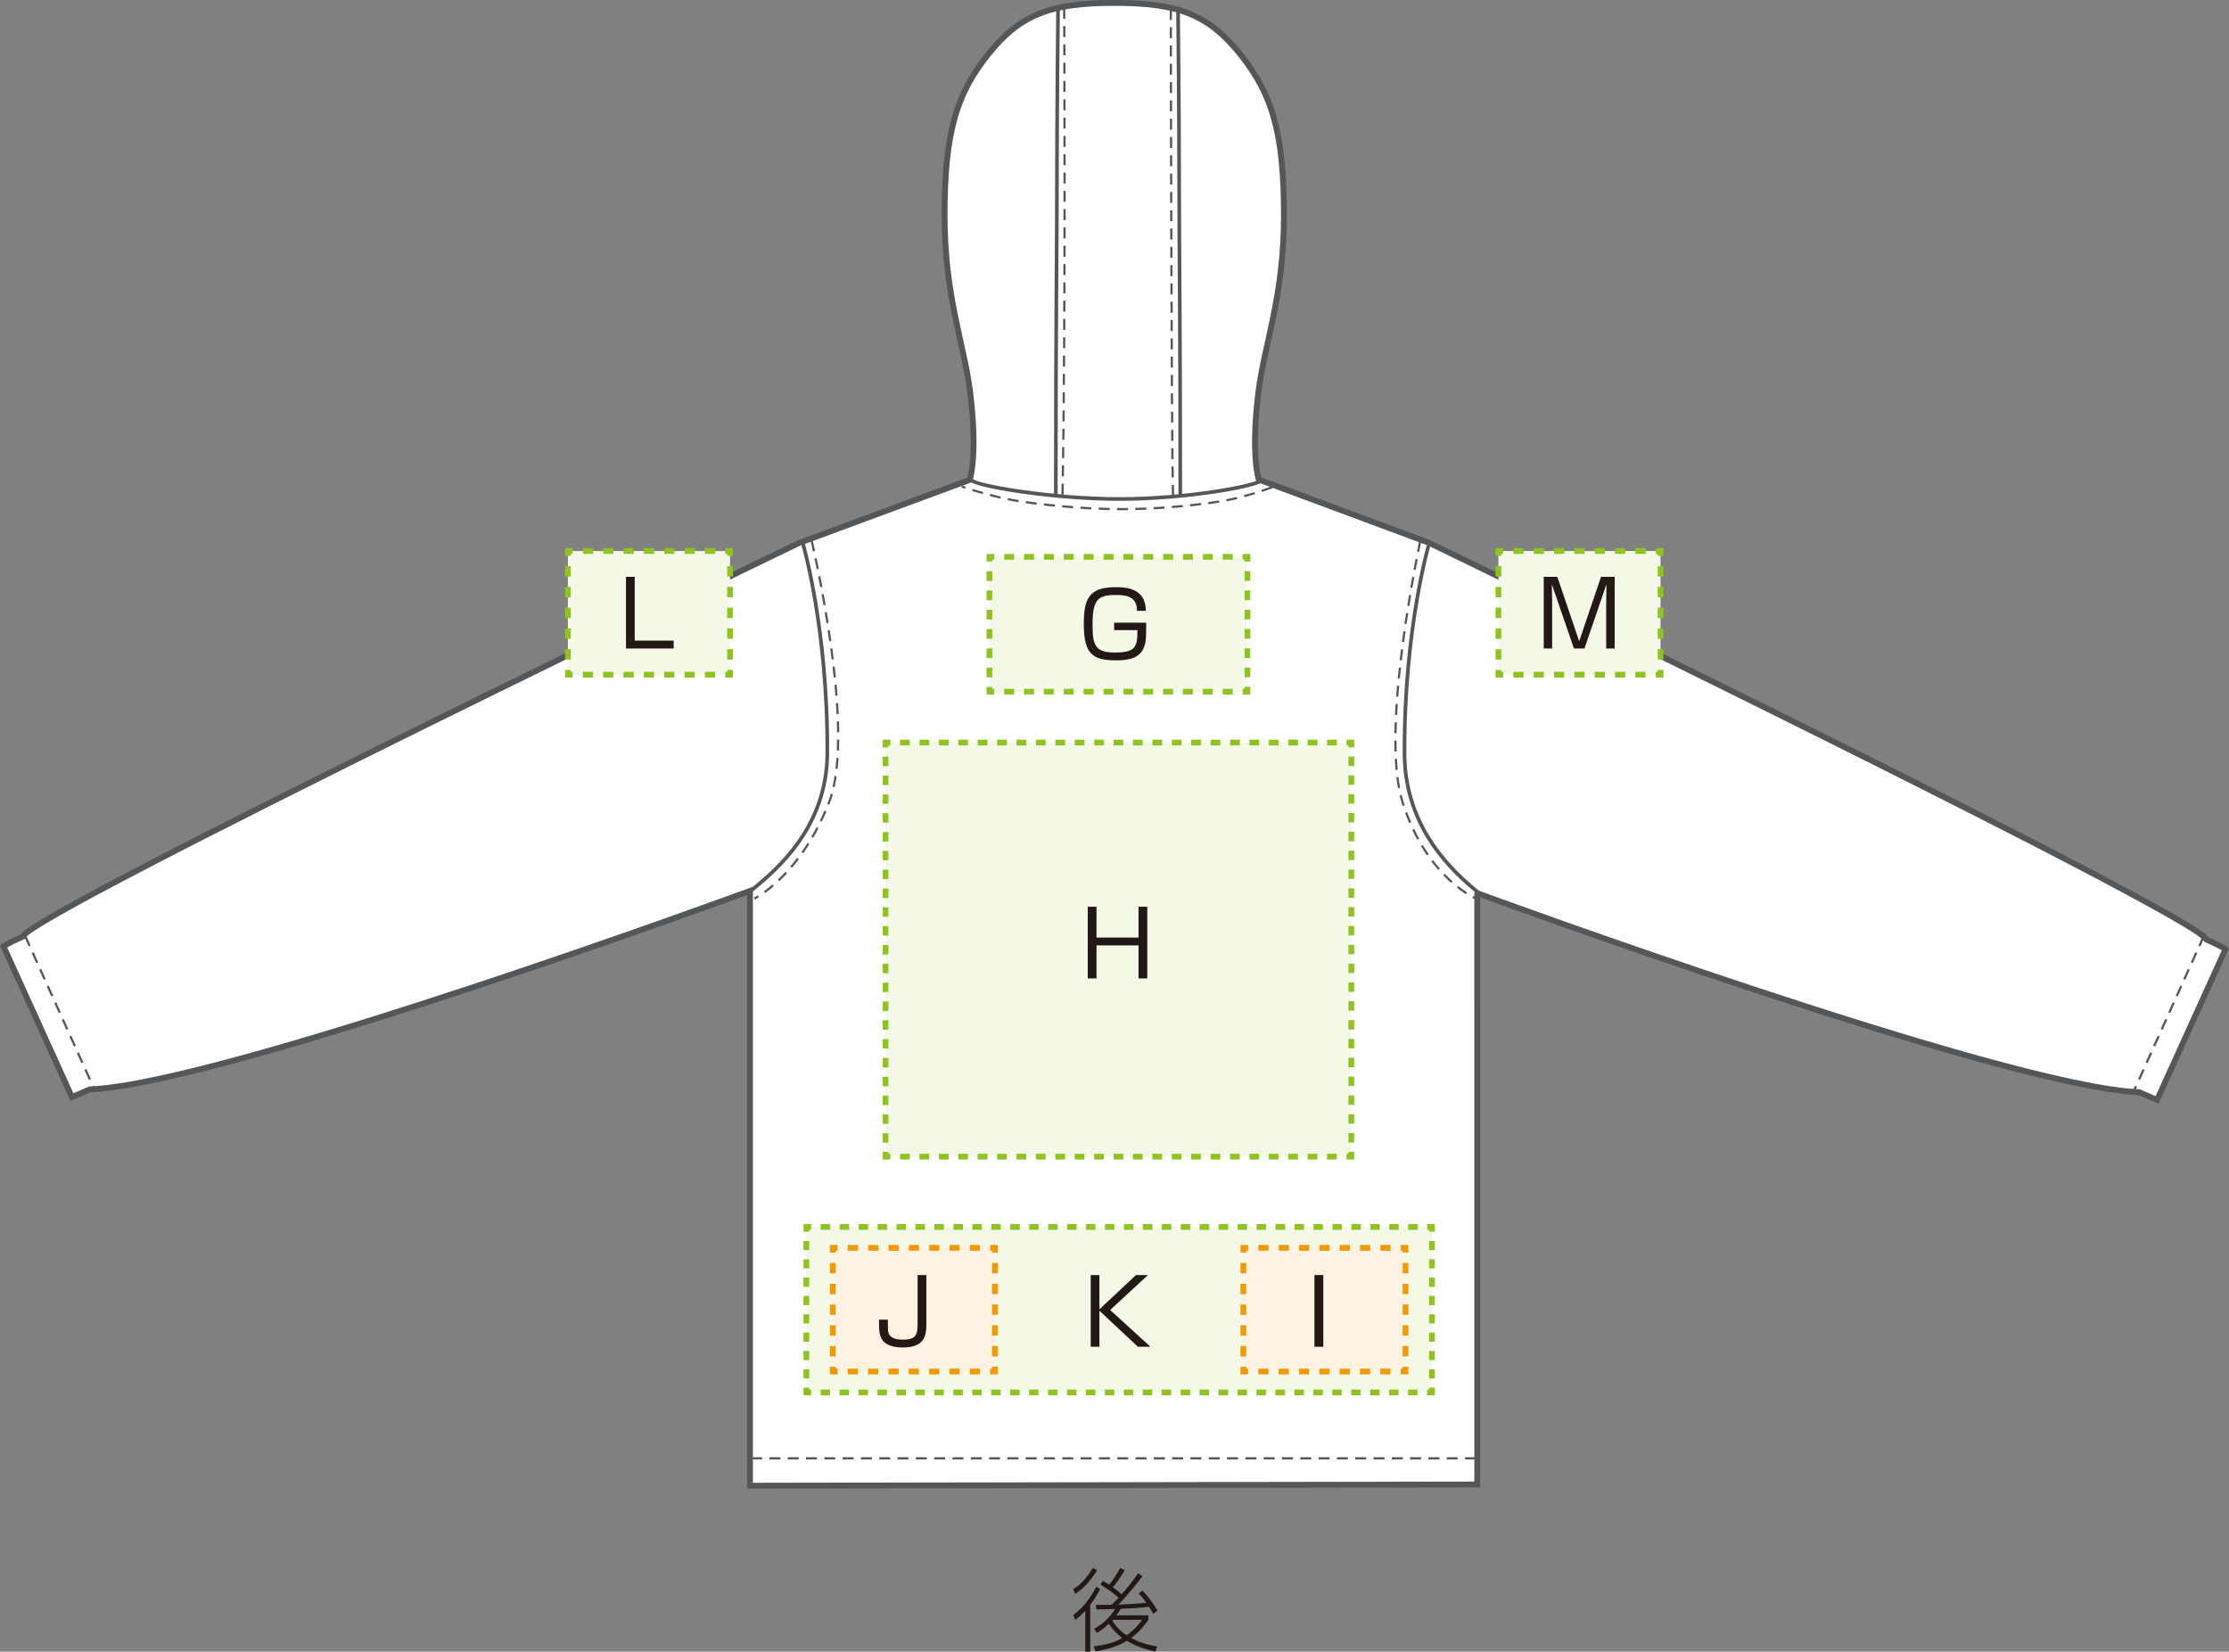
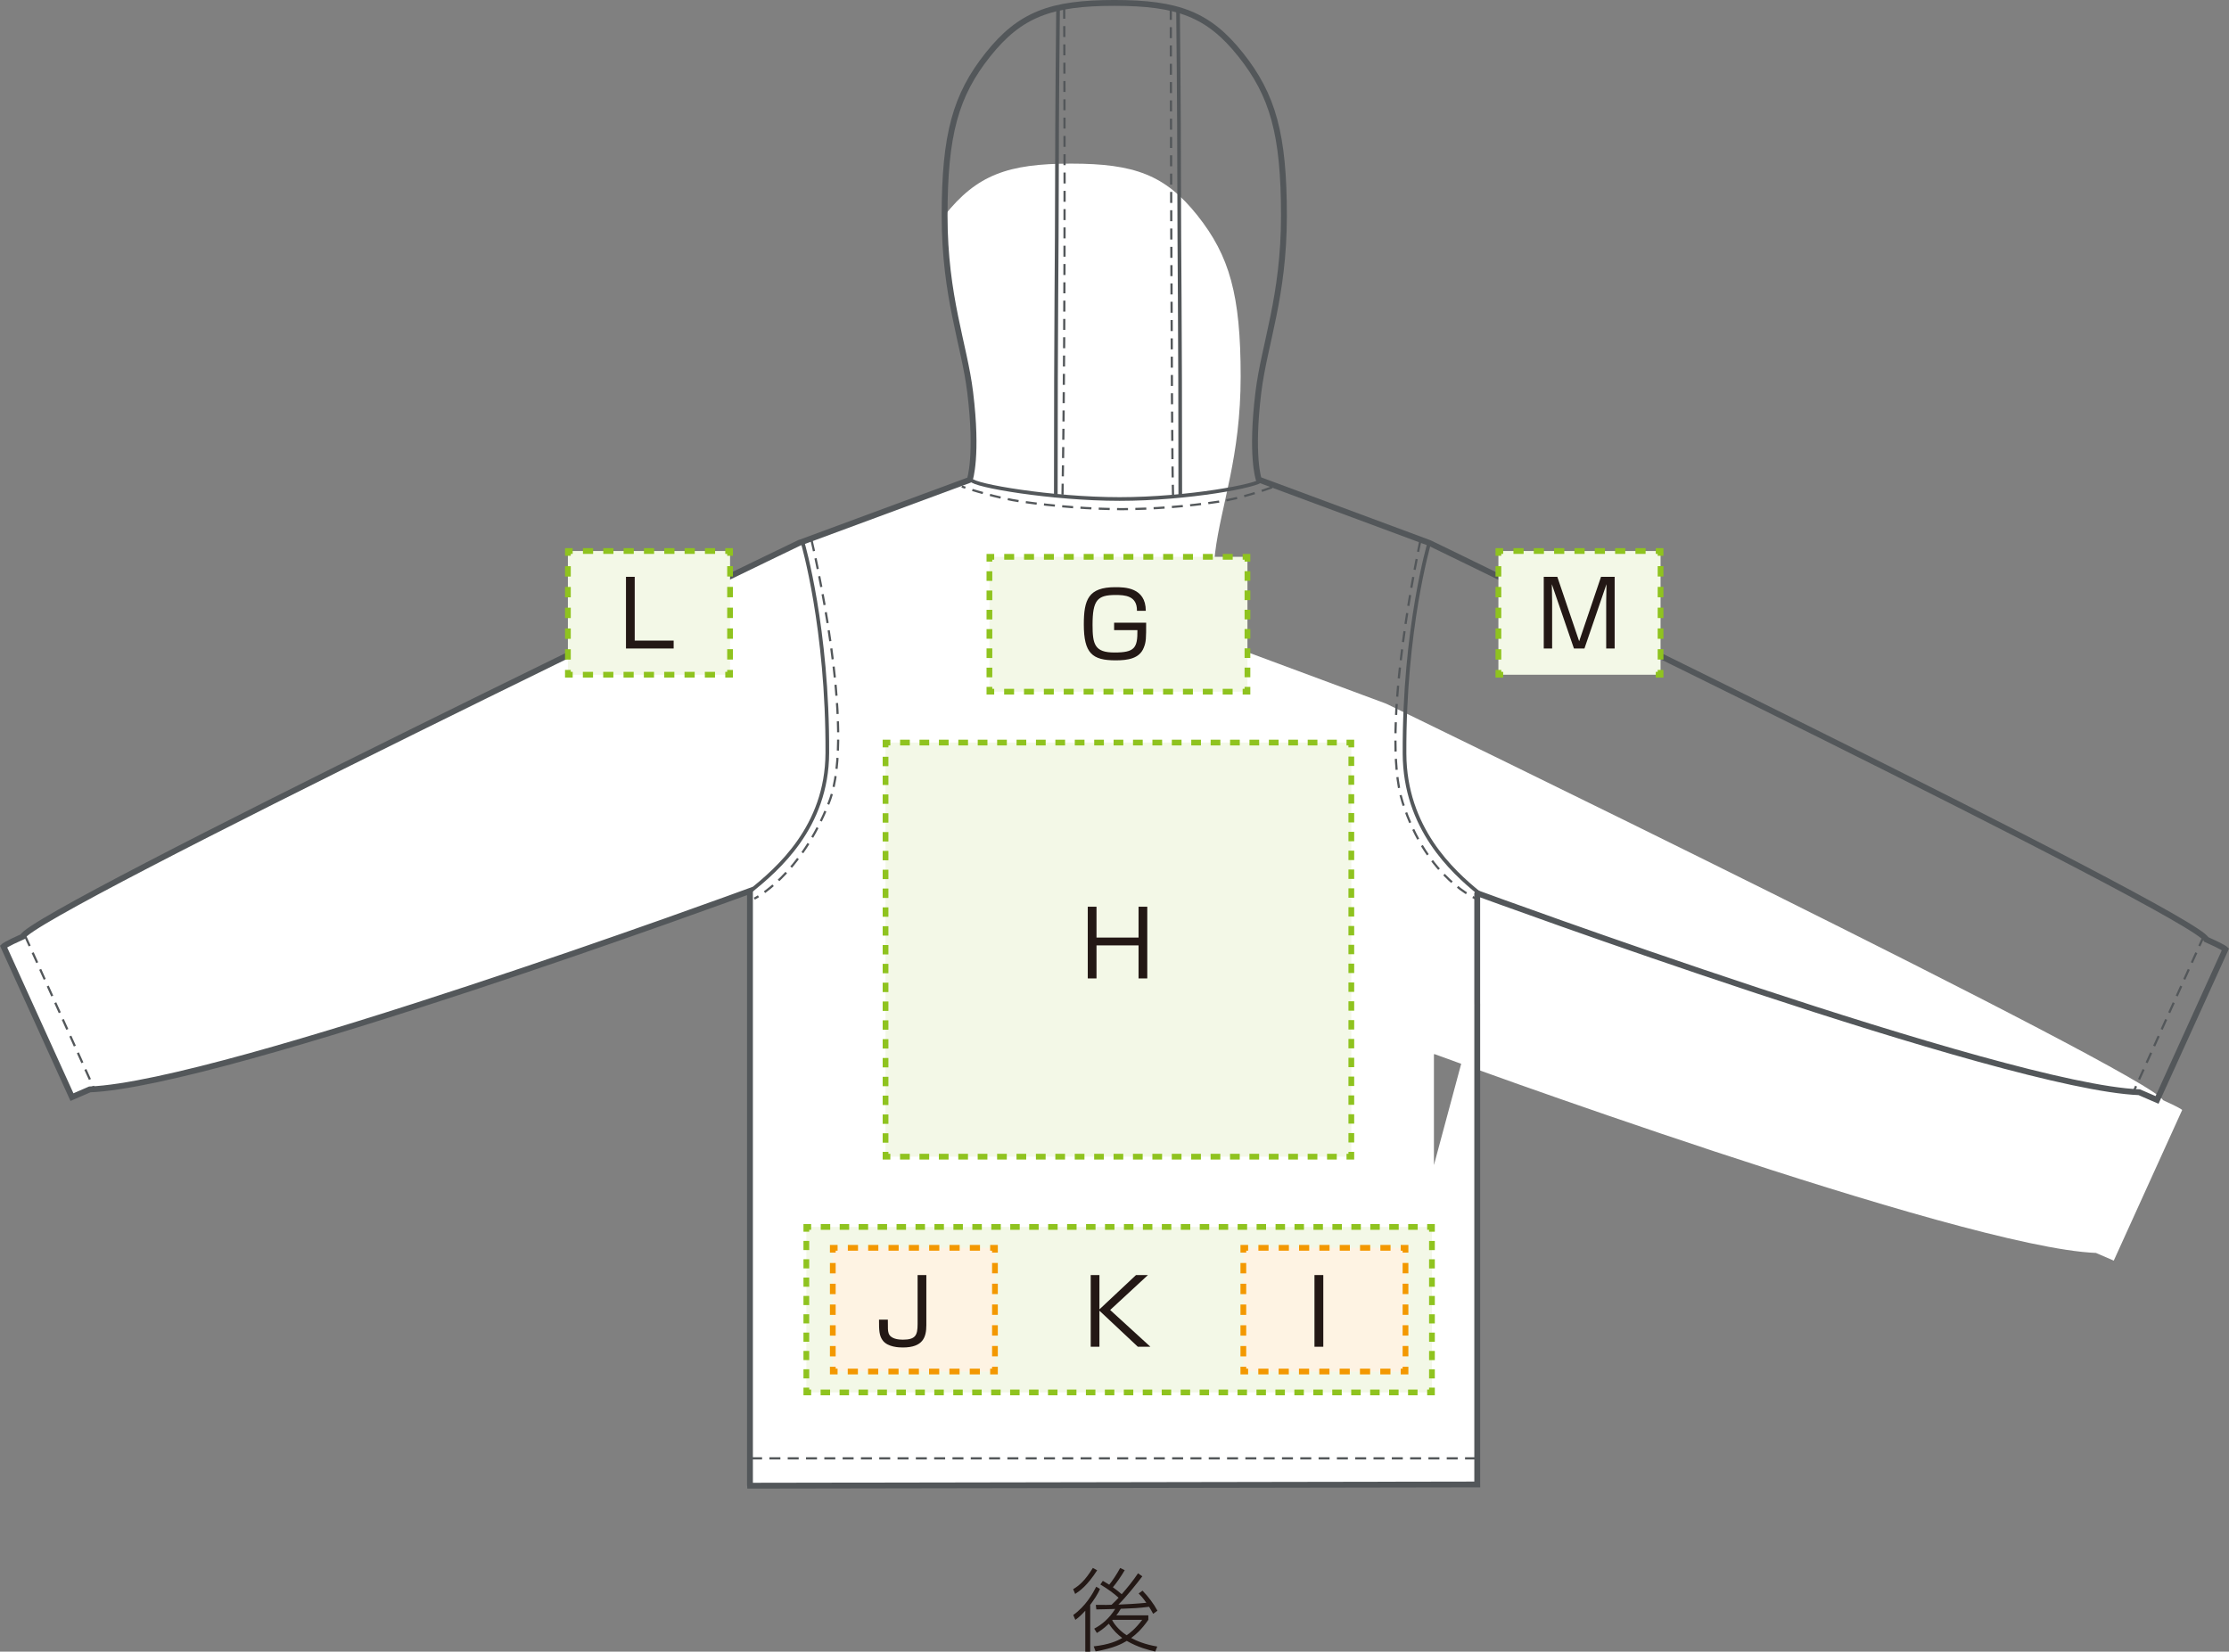
<svg xmlns="http://www.w3.org/2000/svg" id="_レイヤー_2" data-name="レイヤー 2" viewBox="0 0 145.385 107.738">
  <rect x="0" y="0" width="145.385" height="107.738" fill="#808080" stroke="none" />
  <defs>
    <style>
      .cls-1, .cls-2, .cls-3, .cls-4, .cls-5, .cls-6, .cls-7, .cls-8, .cls-9, .cls-10, .cls-11, .cls-12, .cls-13, .cls-14, .cls-15 {
        fill: none;
      }

      .cls-1, .cls-2, .cls-3, .cls-4, .cls-5, .cls-6, .cls-7, .cls-8, .cls-9, .cls-10, .cls-12, .cls-13, .cls-14 {
        stroke-miterlimit: 10;
      }

      .cls-1, .cls-3, .cls-4, .cls-5, .cls-6, .cls-7, .cls-8, .cls-9, .cls-10, .cls-12, .cls-13, .cls-14 {
        stroke-width: .375px;
      }

      .cls-1, .cls-4, .cls-6 {
        stroke: #f39800;
      }

      .cls-2 {
        stroke-width: .382px;
      }

      .cls-2, .cls-11, .cls-15 {
        stroke: #53575a;
      }

      .cls-3, .cls-5, .cls-7, .cls-8, .cls-9, .cls-10, .cls-12, .cls-13, .cls-14 {
        stroke: #8fc31f;
      }

      .cls-4, .cls-7 {
        stroke-dasharray: 0 0 .663 .663;
      }

      .cls-5 {
        stroke-dasharray: 0 0 .598 .598;
      }

      .cls-6, .cls-8 {
        stroke-dasharray: 0 0 .677 .677;
      }

      .cls-9 {
        stroke-dasharray: 0 0 .629 .629;
      }

      .cls-10 {
        stroke-dasharray: 0 0 .618 .618;
      }

      .cls-16 {
        fill: #fef3e3;
      }

      .cls-16, .cls-17, .cls-18, .cls-19 {
        stroke-width: 0px;
      }

      .cls-17 {
        fill: #f3f8e7;
      }

      .cls-11 {
        stroke-dasharray: 0 0 .716 .478;
        stroke-width: .143px;
      }

      .cls-12 {
        stroke-dasharray: 0 0 .614 .614;
      }

      .cls-13 {
        stroke-dasharray: 0 0 .633 .633;
      }

      .cls-18 {
        fill: #fff;
      }

      .cls-14 {
        stroke-dasharray: 0 0 .648 .648;
      }

      .cls-19 {
        fill: #231815;
      }

      .cls-15 {
        stroke-linejoin: round;
        stroke-width: .239px;
      }
    </style>
  </defs>
  <g id="_レイヤー_3" data-name="レイヤー 3">
    <g>
      <path class="cls-19" d="M71.561,102.43c-.643,1.006-1.148,1.357-1.434,1.542l-.131-.31c.381-.232.762-.536,1.285-1.386l.279.154ZM70.002,105.346c.81-.577,1.268-1.393,1.5-1.845l.243.143c-.137.345-.416.744-.637,1.041v3.053h-.321v-2.672c-.285.315-.487.482-.648.595l-.137-.315ZM74.507,102.823c-.327.434-1.054,1.351-1.56,1.845.56-.024,1.154-.054,1.821-.119-.25-.357-.369-.476-.5-.607l.25-.185c.363.369.738.863.976,1.309l-.279.203c-.089-.161-.154-.28-.268-.459-.714.089-1.042.102-1.845.131-.113.196-.209.327-.292.428h2.089v.291c-.44.637-.821.964-1.119,1.185.369.196.881.416,1.702.559l-.131.327c-.422-.095-1.143-.279-1.856-.696-.304.178-.81.47-2.035.684l-.125-.327c1.012-.119,1.518-.345,1.862-.547-.273-.203-.577-.477-.875-.929-.351.339-.612.5-.779.601l-.173-.28c.53-.286.965-.66,1.369-1.285-.196,0-1.06.036-1.231.03l-.036-.298c.637.012.863,0,1.029-.006.155-.137.357-.351.458-.458-.273-.256-.695-.571-1.189-.863l.16-.238c.125.071.232.131.417.25.173-.202.518-.714.714-1.089l.298.143c-.221.381-.536.839-.773,1.113.196.143.393.291.577.453.381-.435.743-.881,1.064-1.363l.28.196ZM72.572,105.661c-.006.006-.018.024-.029.03.089.155.345.584.94.976.202-.137.547-.387,1.018-1.006h-1.929Z" />
-       <path class="cls-18" d="M96.352,65.503l-.001.188v31.037l.001.089-47.431.08-.006-.087v-38.669l.001-.041s-34.307,12.607-43.062,12.945l-1.162.503L.229,61.72s.15-.149,1.252-.638c.589-1.58,50.68-25.701,50.68-25.701l.062-.016,10.984-4.062.048-.022s.534-1.549.024-5.708c-.385-3.143-1.668-6.221-1.668-11.523s.722-7.858,2.823-10.498c2.101-2.64,4.12-3.377,8.252-3.377s6.134.737,8.235,3.377c2.101,2.64,2.823,5.196,2.823,10.498s-1.283,8.38-1.668,11.523c-.509,4.159.023,5.681.023,5.681l.035.026,11.076,4.114.096.043s50.008,24.25,50.597,25.829c1.102.489,1.252.638,1.252.638l-4.463,9.829-1.162-.503c-8.756-.339-43.157-12.975-43.157-12.975l-.023.039v6.962l.001.243Z" />
+       <path class="cls-18" d="M96.352,65.503l-.001.188v31.037l.001.089-47.431.08-.006-.087v-38.669l.001-.041s-34.307,12.607-43.062,12.945l-1.162.503L.229,61.72s.15-.149,1.252-.638c.589-1.58,50.68-25.701,50.68-25.701l.062-.016,10.984-4.062.048-.022s.534-1.549.024-5.708c-.385-3.143-1.668-6.221-1.668-11.523c2.101-2.64,4.12-3.377,8.252-3.377s6.134.737,8.235,3.377c2.101,2.64,2.823,5.196,2.823,10.498s-1.283,8.38-1.668,11.523c-.509,4.159.023,5.681.023,5.681l.035.026,11.076,4.114.096.043s50.008,24.25,50.597,25.829c1.102.489,1.252.638,1.252.638l-4.463,9.829-1.162-.503c-8.756-.339-43.157-12.975-43.157-12.975l-.023.039v6.962l.001.243Z" />
      <g>
        <path class="cls-2" d="M96.353,65.518l-.001.188v31.037l.001.089-47.431.08-.006-.087v-38.669l.001-.041s-34.307,12.607-43.062,12.946l-1.162.503L.229,61.735s.15-.149,1.252-.638c.589-1.58,50.68-25.701,50.68-25.701l.062-.016,10.984-4.062.048-.022s.534-1.549.024-5.708c-.385-3.143-1.668-6.221-1.668-11.523s.722-7.858,2.823-10.498c2.101-2.64,4.12-3.377,8.252-3.377s6.134.737,8.235,3.377c2.101,2.64,2.823,5.196,2.823,10.498s-1.283,8.38-1.667,11.523c-.509,4.159.023,5.681.023,5.681l.035.026,11.076,4.114.096.043s50.008,24.25,50.597,25.829c1.102.489,1.252.638,1.252.638l-4.463,9.829-1.162-.503c-8.756-.339-43.157-12.975-43.157-12.975l-.023.039v6.962l.001.243Z" />
        <line class="cls-11" x1="48.99" y1="95.126" x2="96.61" y2="95.126" />
        <path class="cls-15" d="M63.36,31.304c.113.365,5.235,1.246,9.667,1.246s9.149-.881,9.262-1.246" />
        <path class="cls-11" d="M82.972,31.786c-.481.176-1.998.711-3.459.933-2.058.313-4.368.493-6.338.493-1.98,0-4.362-.179-6.536-.492-1.574-.226-3.402-.807-3.907-.983" />
        <path class="cls-15" d="M69.01.652s-.073,6.581-.073,11.541c0,4.267-.073,8.264-.073,20.242" />
        <path class="cls-15" d="M76.837.652s.073,6.581.073,11.541c0,4.267.073,8.264.073,20.242" />
        <path class="cls-11" d="M76.364.579s.036,28.142.146,31.709" />
        <path class="cls-11" d="M69.41.507s.109,19.877-.109,31.819" />
        <line class="cls-11" x1="1.64" y1="61.054" x2="6.183" y2="71.119" />
        <line class="cls-11" x1="143.745" y1="61.054" x2="139.202" y2="71.119" />
        <path class="cls-15" d="M96.453,58.247c-1.732-1.411-4.823-4.236-4.844-9.089-.036-8.17,1.606-13.715,1.606-13.715" />
        <path class="cls-11" d="M92.637,35.293s-2.676,12.29-1.151,17.051c1.616,5.047,4.885,6.316,4.885,6.316" />
        <path class="cls-15" d="M48.959,58.121c1.732-1.411,4.98-4.151,5.002-9.004.036-8.17-1.606-13.715-1.606-13.715" />
        <path class="cls-11" d="M52.934,35.251s2.958,12.39,1.151,17.051c-1.879,4.847-4.885,6.316-4.885,6.316" />
      </g>
      <g>
        <rect class="cls-17" x="57.759" y="48.437" width="30.38" height="27.012" />
        <g>
          <polyline class="cls-3" points="57.759 75.136 57.759 75.449 58.071 75.449" />
          <line class="cls-13" x1="58.705" y1="75.449" x2="87.51" y2="75.449" />
          <polyline class="cls-3" points="87.826 75.449 88.139 75.449 88.139 75.136" />
          <line class="cls-12" x1="88.139" y1="74.523" x2="88.139" y2="49.057" />
          <polyline class="cls-3" points="88.139 48.75 88.139 48.437 87.826 48.437" />
          <line class="cls-13" x1="87.193" y1="48.437" x2="58.388" y2="48.437" />
          <polyline class="cls-3" points="58.071 48.437 57.759 48.437 57.759 48.75" />
          <line class="cls-12" x1="57.759" y1="49.363" x2="57.759" y2="74.829" />
        </g>
      </g>
      <g>
        <rect class="cls-17" x="64.534" y="36.321" width="16.83" height="8.797" />
        <g>
          <polyline class="cls-3" points="64.534 44.805 64.534 45.118 64.846 45.118" />
          <line class="cls-14" x1="65.494" y1="45.118" x2="80.728" y2="45.118" />
          <polyline class="cls-3" points="81.052 45.118 81.364 45.118 81.364 44.805" />
          <line class="cls-9" x1="81.364" y1="44.177" x2="81.364" y2="36.948" />
          <polyline class="cls-3" points="81.364 36.633 81.364 36.321 81.052 36.321" />
          <line class="cls-14" x1="80.403" y1="36.321" x2="65.17" y2="36.321" />
          <polyline class="cls-3" points="64.846 36.321 64.534 36.321 64.534 36.633" />
          <line class="cls-9" x1="64.534" y1="37.262" x2="64.534" y2="44.491" />
        </g>
      </g>
      <g>
        <rect class="cls-17" x="37.041" y="35.943" width="10.577" height="8.069" />
        <g>
          <polyline class="cls-3" points="37.041 43.699 37.041 44.011 37.353 44.011" />
          <line class="cls-7" x1="38.017" y1="44.011" x2="46.974" y2="44.011" />
          <polyline class="cls-3" points="47.305 44.011 47.618 44.011 47.618 43.699" />
          <line class="cls-8" x1="47.618" y1="43.022" x2="47.618" y2="36.593" />
          <polyline class="cls-3" points="47.618 36.255 47.618 35.943 47.305 35.943" />
          <line class="cls-7" x1="46.642" y1="35.943" x2="37.685" y2="35.943" />
          <polyline class="cls-3" points="37.353 35.943 37.041 35.943 37.041 36.255" />
          <line class="cls-8" x1="37.041" y1="36.932" x2="37.041" y2="43.36" />
        </g>
      </g>
      <g>
        <rect class="cls-17" x="97.732" y="35.943" width="10.577" height="8.069" />
        <g>
          <polyline class="cls-3" points="97.732 43.699 97.732 44.011 98.044 44.011" />
-           <line class="cls-7" x1="98.708" y1="44.011" x2="107.664" y2="44.011" />
          <polyline class="cls-3" points="107.996 44.011 108.309 44.011 108.309 43.699" />
          <line class="cls-8" x1="108.309" y1="43.022" x2="108.309" y2="36.593" />
          <polyline class="cls-3" points="108.309 36.255 108.309 35.943 107.996 35.943" />
          <line class="cls-7" x1="107.333" y1="35.943" x2="98.376" y2="35.943" />
          <polyline class="cls-3" points="98.044 35.943 97.732 35.943 97.732 36.255" />
          <line class="cls-8" x1="97.732" y1="36.932" x2="97.732" y2="43.36" />
        </g>
      </g>
      <g>
        <rect class="cls-17" x="52.593" y="80.033" width="40.805" height="10.794" />
        <g>
          <polyline class="cls-3" points="52.593 90.514 52.593 90.827 52.906 90.827" />
          <line class="cls-10" x1="53.524" y1="90.827" x2="92.776" y2="90.827" />
          <polyline class="cls-3" points="93.086 90.827 93.398 90.827 93.398 90.514" />
          <line class="cls-5" x1="93.398" y1="89.916" x2="93.398" y2="80.645" />
          <polyline class="cls-3" points="93.398 80.345 93.398 80.033 93.086 80.033" />
          <line class="cls-10" x1="92.467" y1="80.033" x2="53.215" y2="80.033" />
          <polyline class="cls-3" points="52.906 80.033 52.593 80.033 52.593 80.345" />
          <line class="cls-5" x1="52.593" y1="80.944" x2="52.593" y2="90.215" />
        </g>
      </g>
      <g>
        <rect class="cls-16" x="54.318" y="81.395" width="10.577" height="8.069" />
        <g>
          <polyline class="cls-1" points="54.318 89.152 54.318 89.464 54.631 89.464" />
          <line class="cls-4" x1="55.294" y1="89.464" x2="64.251" y2="89.464" />
          <polyline class="cls-1" points="64.583 89.464 64.895 89.464 64.895 89.152" />
          <line class="cls-6" x1="64.895" y1="88.475" x2="64.895" y2="82.046" />
          <polyline class="cls-1" points="64.895 81.708 64.895 81.395 64.583 81.395" />
          <line class="cls-4" x1="63.919" y1="81.395" x2="54.962" y2="81.395" />
          <polyline class="cls-1" points="54.631 81.395 54.318 81.395 54.318 81.708" />
          <line class="cls-6" x1="54.318" y1="82.385" x2="54.318" y2="88.813" />
        </g>
      </g>
      <g>
        <rect class="cls-16" x="81.096" y="81.395" width="10.577" height="8.069" />
        <g>
          <polyline class="cls-1" points="81.096 89.152 81.096 89.464 81.408 89.464" />
          <line class="cls-4" x1="82.072" y1="89.464" x2="91.029" y2="89.464" />
          <polyline class="cls-1" points="91.36 89.464 91.673 89.464 91.673 89.152" />
          <line class="cls-6" x1="91.673" y1="88.475" x2="91.673" y2="82.046" />
          <polyline class="cls-1" points="91.673 81.708 91.673 81.395 91.36 81.395" />
          <line class="cls-4" x1="90.697" y1="81.395" x2="81.74" y2="81.395" />
          <polyline class="cls-1" points="81.408 81.395 81.096 81.395 81.096 81.708" />
          <line class="cls-6" x1="81.096" y1="82.385" x2="81.096" y2="88.813" />
        </g>
      </g>
      <path class="cls-19" d="M74.261,61.667h-2.742v2.155h-.57v-4.677h.57v2.012h2.742v-2.012h.569v4.677h-.569v-2.155Z" />
      <path class="cls-19" d="M74.157,39.844c.018-.997-.802-1.033-1.401-1.033-1.187,0-1.495.344-1.495,1.947,0,1.271.136,1.805,1.43,1.805,1.312,0,1.508-.291,1.496-1.46h-1.52v-.486h2.09c0,1.015,0,1.258-.161,1.644-.284.706-1.05.813-1.834.813-1.525,0-2.071-.463-2.071-2.344,0-1.615.297-2.428,2.048-2.428.594,0,1.994,0,1.994,1.543h-.575Z" />
      <path class="cls-19" d="M74.096,83.171h.778l-2.464,2.279,2.624,2.398h-.819l-2.505-2.351v2.351h-.569v-4.677h.569v2.238l2.386-2.238Z" />
      <path class="cls-19" d="M60.42,83.171v3.271c0,.771-.208,1.454-1.537,1.454-.268,0-.95-.03-1.282-.427-.268-.32-.268-.724-.268-1.389h.576c0,.635,0,.707.047.873.113.392.671.434.921.434.83,0,.973-.279.973-1.015v-3.199h.57Z" />
      <path class="cls-19" d="M86.311,83.171v4.677h-.576v-4.677h.576Z" />
      <path class="cls-19" d="M41.399,37.625v4.161h2.54v.517h-3.11v-4.677h.57Z" />
      <path class="cls-19" d="M103.343,42.303h-.683l-1.442-4.196c.007.16.019.979.019,1.169v3.027h-.547v-4.677h.885l1.425,4.203,1.425-4.203h.89v4.677h-.552v-3.027c0-.196.012-1.015.018-1.169l-1.437,4.196Z" />
    </g>
  </g>
</svg>